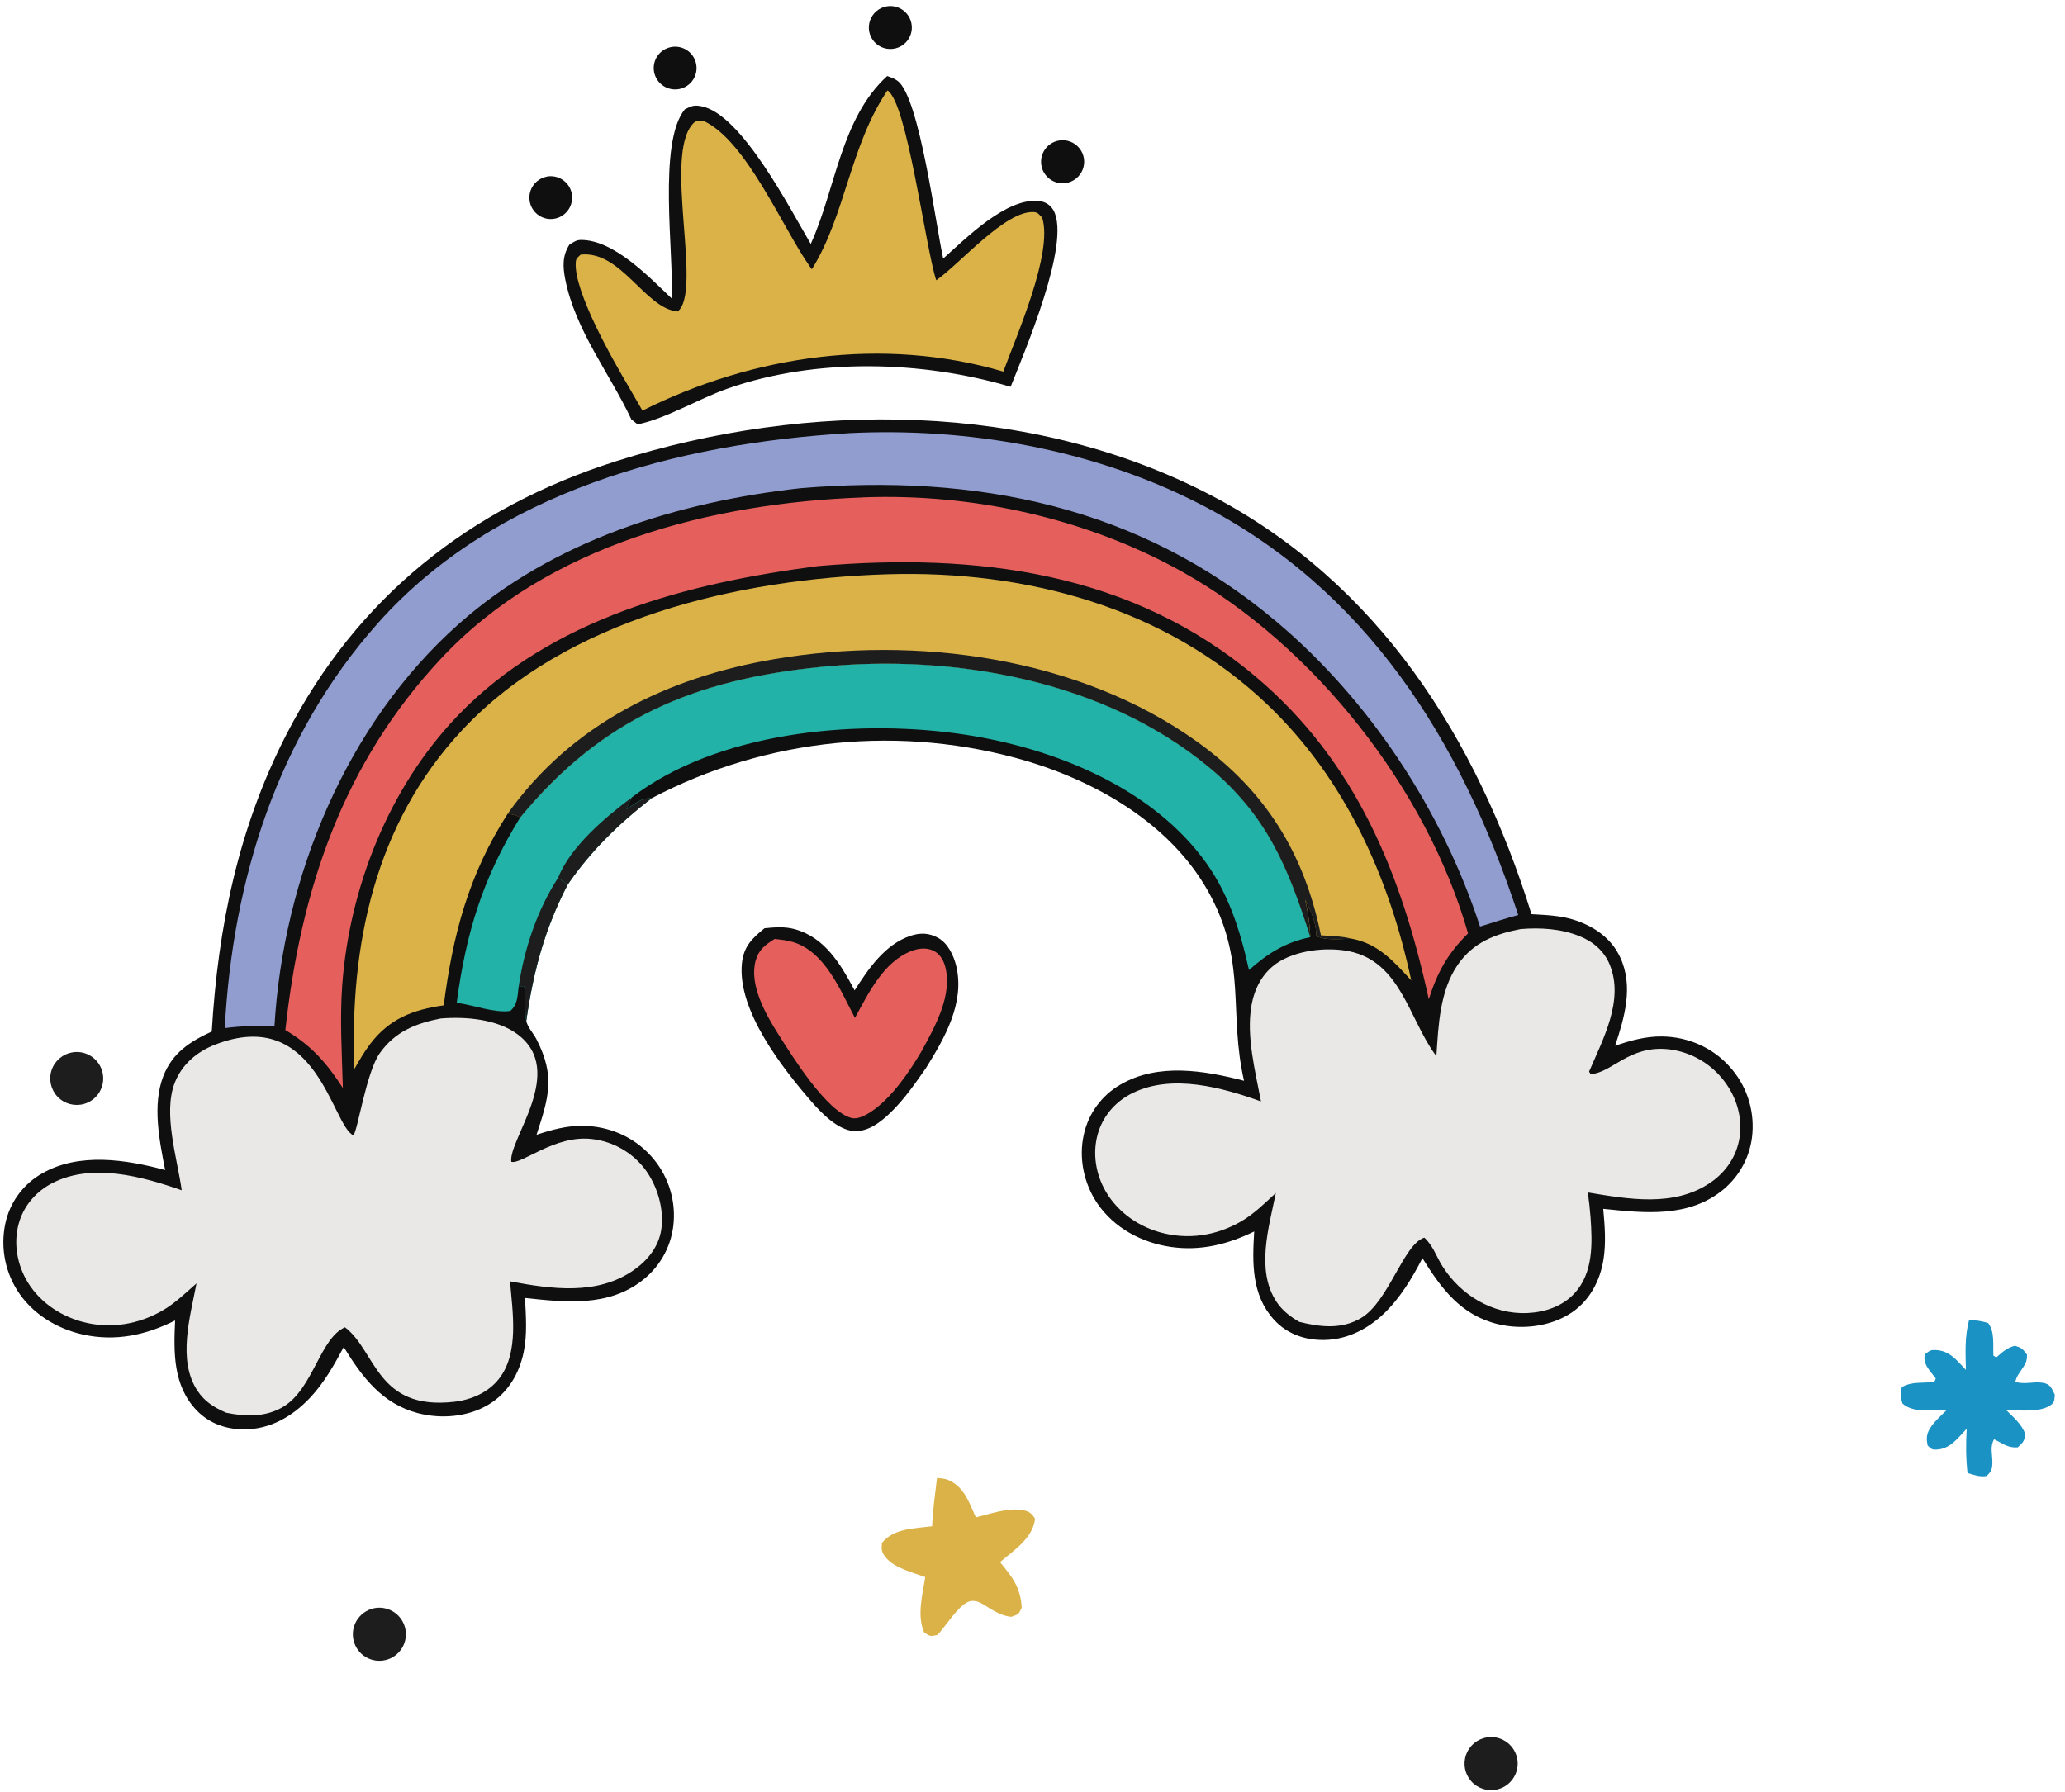
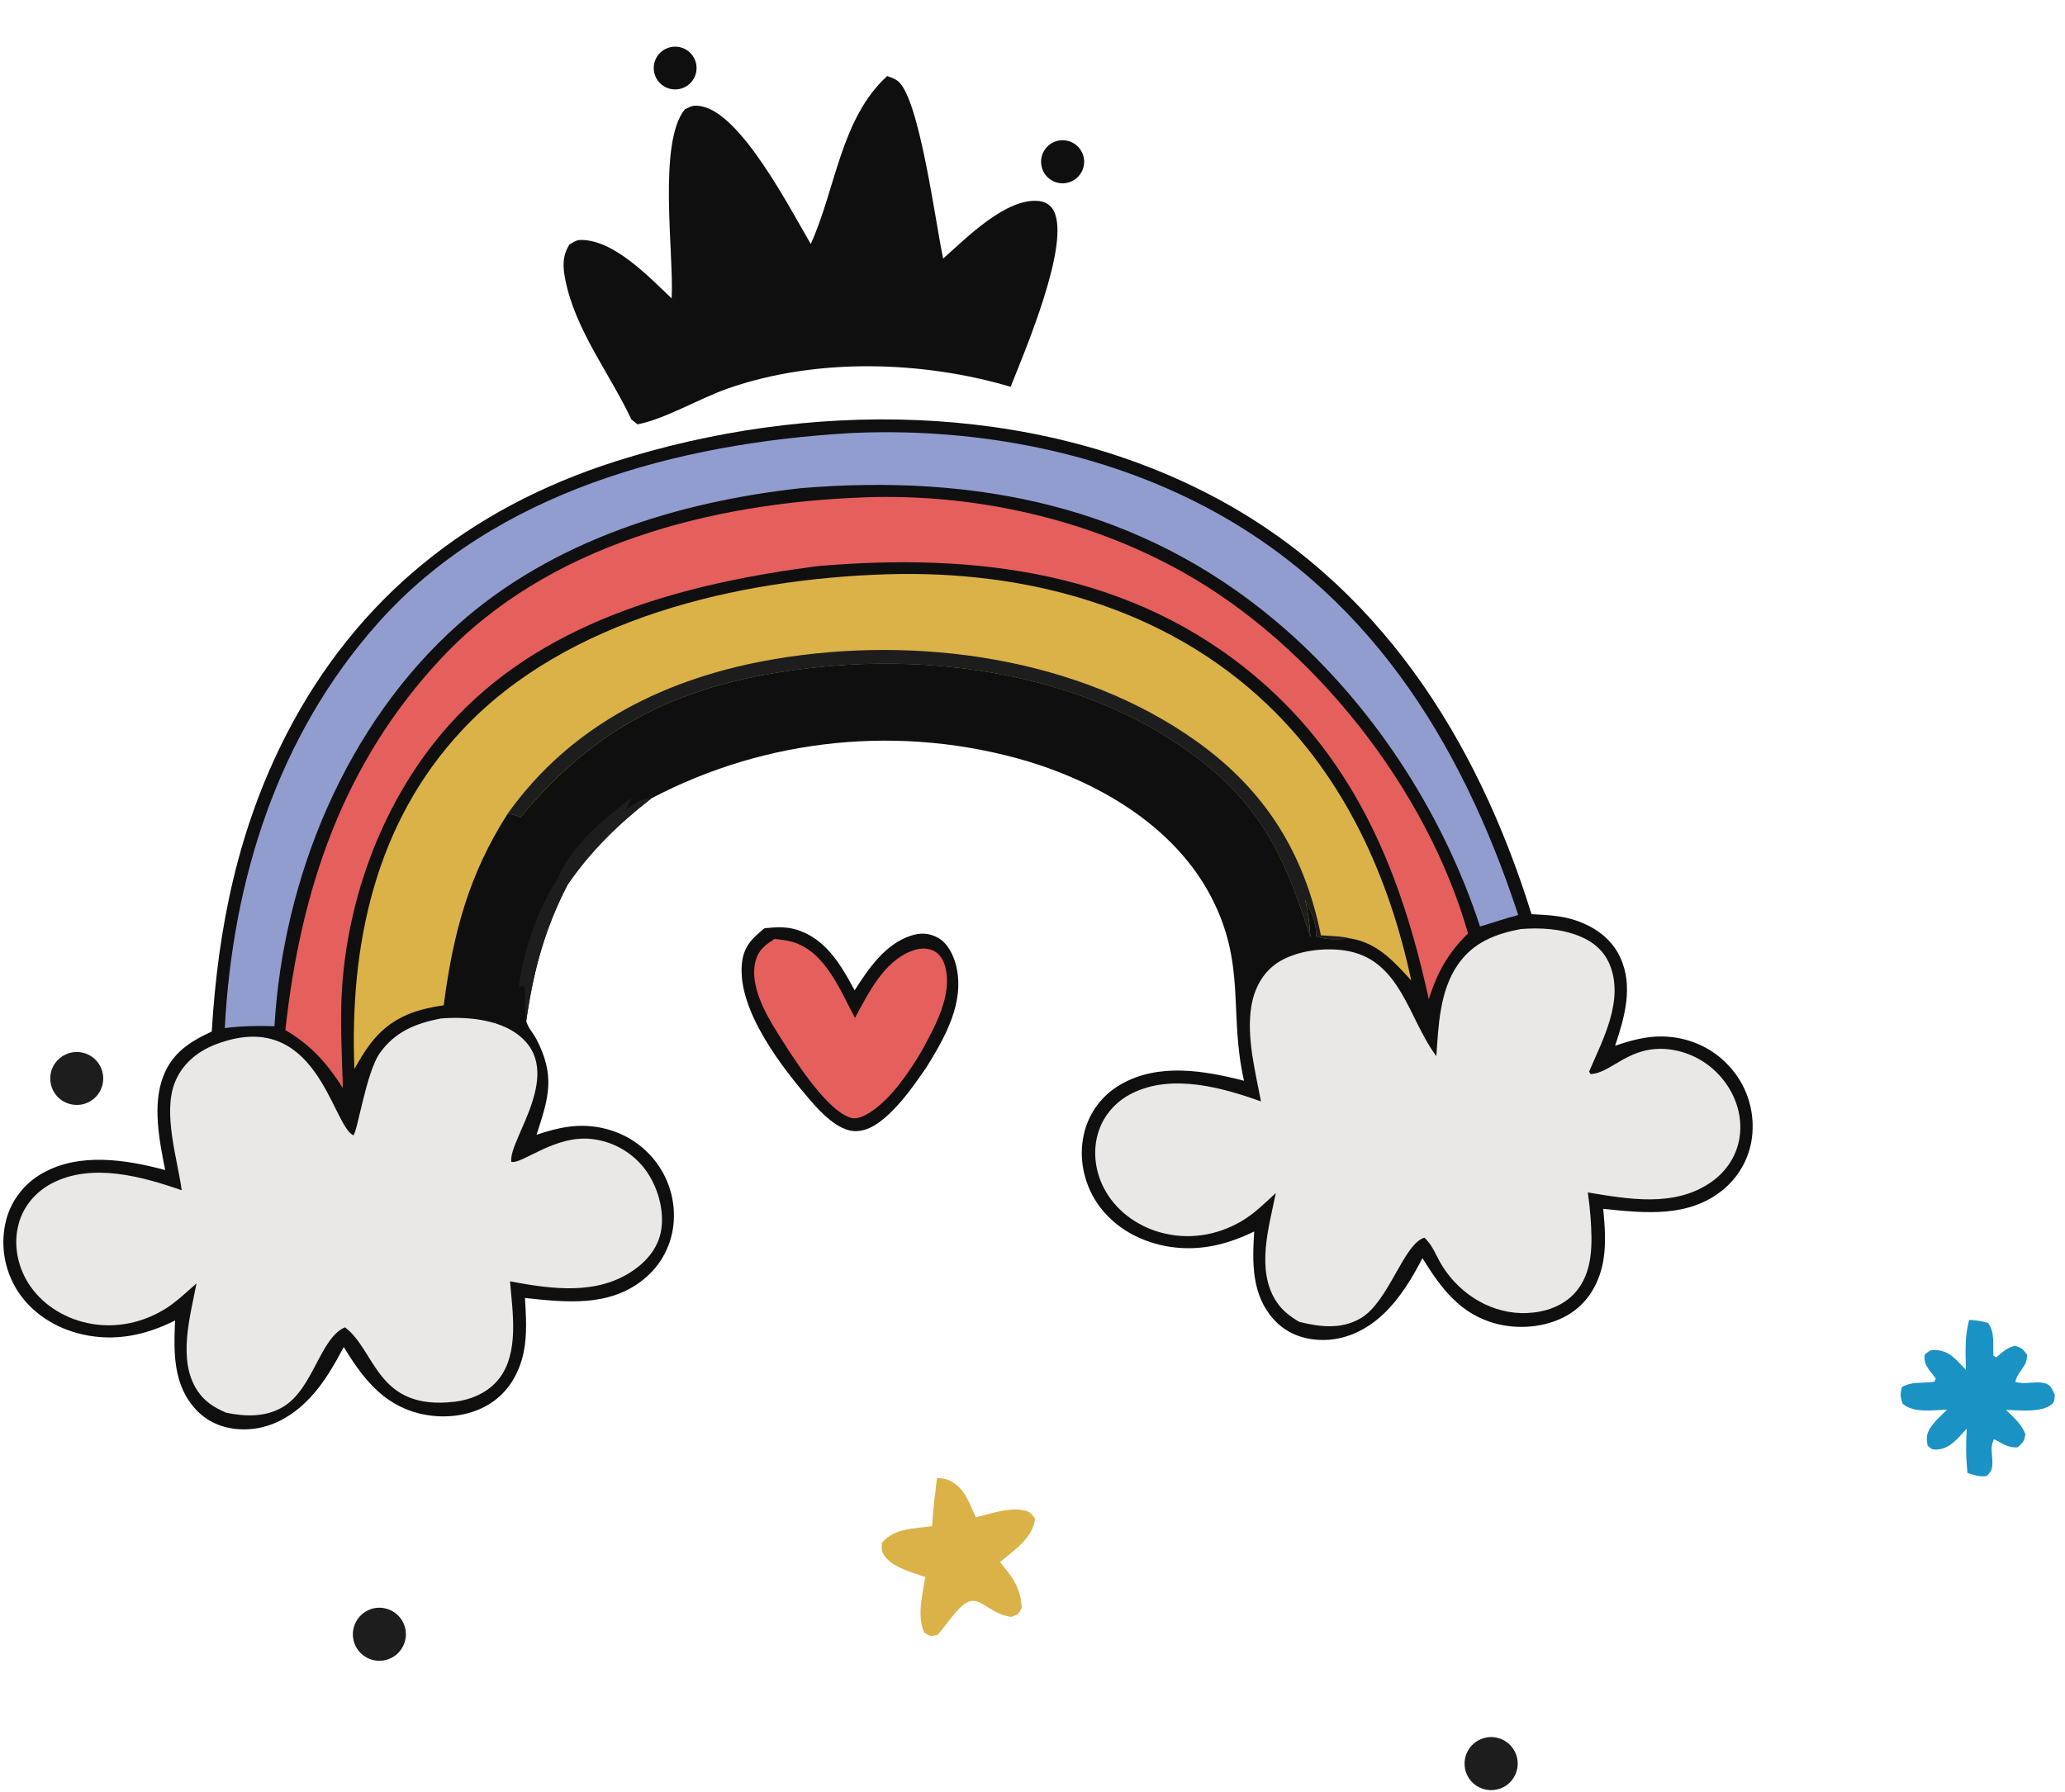
<svg xmlns="http://www.w3.org/2000/svg" width="197" height="171" viewBox="0 0 197 171" fill="none">
  <path d="M20.201 98.438C20.8 88.457 22.729 78.994 27.349 70.032C34.061 57.006 44.837 48.441 58.746 44.018C77.035 38.205 98.337 38.27 115.558 47.276C131.488 55.606 140.897 70.462 146.105 87.231C147.538 87.313 148.987 87.362 150.355 87.836C152.169 88.463 153.732 89.558 154.56 91.339C155.852 94.112 154.985 97.065 154.081 99.789C155.53 99.288 157.023 98.879 158.57 98.901C161.027 98.939 163.343 99.936 164.993 101.767C166.573 103.499 167.363 105.809 167.178 108.146C167.02 110.222 166.028 112.145 164.438 113.48C161.131 116.237 156.909 115.757 152.948 115.349C153.095 116.934 153.226 118.579 152.975 120.165C152.654 122.197 151.673 124.071 149.946 125.242C147.936 126.599 145.195 126.915 142.863 126.343C139.35 125.477 137.497 122.949 135.699 120.056C134.719 121.957 133.575 123.858 132.022 125.346C130.36 126.937 128.252 127.95 125.915 127.857C124.226 127.792 122.673 127.182 121.529 125.918C119.377 123.542 119.47 120.492 119.649 117.511C117.111 118.748 114.517 119.397 111.674 118.982C108.911 118.579 106.291 117.179 104.695 114.842C103.403 112.952 102.886 110.5 103.398 108.255C103.839 106.245 105.109 104.518 106.89 103.494C110.47 101.402 114.888 102.148 118.68 103.129C117.209 96.684 118.919 92.08 115.553 85.602C112.082 78.923 105.038 74.766 98.032 72.642C86.057 69.1 73.178 70.375 62.129 76.188C59.024 78.613 56.403 81.146 54.164 84.393C51.947 88.67 50.885 92.668 50.204 97.419C50.351 98.067 50.868 98.563 51.173 99.157C52.993 102.687 52.355 104.703 51.184 108.283C52.617 107.809 54.066 107.411 55.592 107.427C58.081 107.46 60.424 108.446 62.102 110.304C63.638 111.998 64.423 114.237 64.276 116.52C64.14 118.732 63.066 120.775 61.323 122.142C58.071 124.73 53.93 124.272 50.084 123.853C50.176 125.553 50.307 127.356 49.958 129.029C49.528 131.104 48.433 132.935 46.592 134.035C44.614 135.218 42.081 135.419 39.88 134.847C36.447 133.948 34.551 131.404 32.792 128.538C31.893 130.227 30.918 131.949 29.605 133.349C27.91 135.158 25.764 136.411 23.23 136.394C21.541 136.383 19.951 135.817 18.768 134.586C16.491 132.216 16.567 129.045 16.704 126C13.92 127.405 11.01 128.026 7.921 127.345C5.377 126.784 3.002 125.319 1.613 123.079C0.376 121.085 0.005 118.666 0.594 116.389C1.095 114.515 2.332 112.919 4.026 111.965C7.551 109.944 12.035 110.647 15.756 111.649C15.205 108.838 14.514 105.439 15.581 102.687C16.453 100.448 18.131 99.386 20.207 98.427L20.201 98.438Z" fill="#0F0F0F" />
  <path d="M33.81 102.001C33.342 90.195 35.766 78.58 44.08 69.678C54.044 59.005 70.465 55.241 84.619 54.799C97.847 54.391 111.151 57.926 120.908 67.232C128.295 74.276 132.534 83.69 134.632 93.557C132.992 91.77 131.472 90.037 128.966 89.574C127.903 89.585 126.525 89.77 125.555 89.318C125.61 88 125.054 86.975 124.515 85.82C124.787 87.035 124.956 88.179 125.005 89.421C122.891 82.748 120.859 77.784 115.329 73.203C105.338 64.927 91.037 62.383 78.419 63.625C66.281 64.818 57.444 68.523 49.642 77.997C49.212 77.768 48.912 77.725 48.433 77.648C44.712 83.44 43.203 89.165 42.331 95.932C39.411 96.341 37.145 97.201 35.303 99.636C34.737 100.383 34.273 101.189 33.81 102.001Z" fill="#DAB248" />
  <path d="M48.428 77.648C54.524 69.079 63.704 64.617 73.908 62.89C87.375 60.607 102.886 62.677 114.185 70.762C120.712 75.431 124.433 81.418 126.013 89.247C126.972 89.323 128.029 89.323 128.96 89.579C127.898 89.59 126.519 89.776 125.55 89.323C125.604 88.005 125.048 86.981 124.509 85.826C124.781 87.041 124.95 88.185 124.999 89.427C122.886 82.753 120.853 77.79 115.324 73.208C105.332 64.933 91.031 62.388 78.413 63.631C66.275 64.824 57.438 68.528 49.637 78.002C49.207 77.774 48.907 77.73 48.428 77.654V77.648Z" fill="#1D1D1D" />
-   <path d="M49.637 78.002C57.438 68.534 66.275 64.829 78.413 63.631C91.031 62.388 105.332 64.933 115.324 73.208C120.853 77.79 122.886 82.753 124.999 89.427C122.624 89.906 120.919 90.996 119.154 92.565C118.271 88.61 117.138 85.009 114.637 81.756C109.222 74.706 99.699 71.111 91.151 69.972C81.306 68.659 68.405 69.863 60.266 76.096L59.754 77.213L60.086 76.995C60.751 76.57 61.296 76.101 62.124 76.183C59.018 78.607 56.398 81.141 54.159 84.388C51.941 88.664 50.879 92.663 50.198 97.414C50.013 96.297 50.225 95.207 49.991 94.08L49.474 94.172C49.364 95.077 49.386 95.861 48.678 96.466C47.158 96.689 45.175 95.894 43.568 95.692C44.456 89.002 46.069 83.75 49.632 77.992L49.637 78.002Z" fill="#23B2A8" />
  <path d="M53.243 83.766L54.159 84.398C51.941 88.675 50.879 92.674 50.198 97.425C50.013 96.308 50.225 95.218 49.991 94.091L49.474 94.183C49.996 90.582 51.25 86.823 53.238 83.766H53.243Z" fill="#1D1D1D" />
  <path d="M60.266 76.106L59.754 77.223L60.086 77.005C60.751 76.581 61.296 76.112 62.124 76.194C59.018 78.618 56.398 81.151 54.159 84.398L53.243 83.766C54.388 80.814 57.798 77.932 60.266 76.101V76.106Z" fill="#1D1D1D" />
  <path d="M42.075 97.185C44.418 96.994 47.42 97.239 49.37 98.694C54.088 102.208 48.477 108.74 48.776 110.859C49.757 111.148 52.917 108.283 56.447 108.686C58.468 108.909 60.31 109.955 61.535 111.573C62.707 113.126 63.388 115.403 63.083 117.343C62.832 118.966 61.797 120.257 60.478 121.183C56.965 123.646 52.595 123.003 48.656 122.268C48.896 125.204 49.55 129.094 47.594 131.578C46.564 132.88 44.968 133.567 43.35 133.758C35.913 134.624 35.881 128.892 32.911 126.653C30.542 127.678 29.888 132.455 27.082 134.199C25.399 135.245 23.443 135.19 21.58 134.804C20.436 134.308 19.537 133.763 18.834 132.701C16.911 129.797 18.142 125.64 18.747 122.464C17.755 123.325 16.747 124.316 15.614 124.986C13.261 126.386 10.509 126.844 7.856 126.13C5.611 125.526 3.574 124.087 2.457 122.028C1.553 120.361 1.275 118.345 1.858 116.52C2.37 114.918 3.53 113.638 5.018 112.881C8.815 110.941 13.571 112.265 17.336 113.578C16.916 110.549 15.527 106.256 16.671 103.319C17.352 101.571 18.774 100.367 20.495 99.691C30.242 95.888 31.664 107.422 33.712 108.332C34.11 107.977 34.933 102.328 36.229 100.497C37.695 98.427 39.662 97.653 42.07 97.18L42.075 97.185Z" fill="#E9E8E7" />
  <path d="M145.075 88.653C146.955 88.501 148.905 88.615 150.67 89.323C151.978 89.846 153.03 90.729 153.569 92.053C154.953 95.442 152.921 99.168 151.597 102.257L151.744 102.491C153.781 102.399 155.416 99.68 159.267 100.132C161.349 100.399 163.234 101.494 164.498 103.172C165.647 104.676 166.23 106.583 165.963 108.473C165.707 110.293 164.672 111.829 163.157 112.859C159.687 115.218 155.334 114.422 151.477 113.785C151.591 114.575 151.678 115.37 151.738 116.166C151.913 118.645 152.011 121.445 150.213 123.406C149.058 124.659 147.38 125.215 145.713 125.291C142.406 125.444 139.339 123.581 137.601 120.813C137.007 119.87 136.724 118.879 135.885 118.1C133.901 118.694 132.49 124.191 129.848 125.765C127.985 126.877 125.953 126.631 123.953 126.136C123.098 125.645 122.319 125.041 121.774 124.213C119.791 121.205 121.055 117.097 121.714 113.834C120.701 114.777 119.649 115.817 118.451 116.52C116.054 117.926 113.297 118.345 110.617 117.577C108.377 116.934 106.389 115.452 105.31 113.366C104.444 111.698 104.215 109.694 104.825 107.901C105.365 106.305 106.542 105.036 108.051 104.3C111.826 102.448 116.582 103.766 120.298 105.101C119.758 102.246 118.892 98.928 119.377 96.025C119.649 94.385 120.401 92.892 121.785 91.928C123.605 90.664 126.585 90.337 128.715 90.773C133.569 91.775 134.392 97.098 136.854 100.541C136.909 100.623 136.969 100.699 137.029 100.775C137.225 97.844 137.35 94.526 139.093 92.026C140.575 89.901 142.656 89.122 145.092 88.648L145.075 88.653Z" fill="#E9E8E7" />
  <path d="M80.969 41.332C92.3 40.771 104.15 42.846 114.299 48.006C130.36 56.178 139.366 70.642 144.841 87.313C143.615 87.635 142.406 88.038 141.196 88.414C137.579 77.349 130.687 66.829 121.763 59.31C108.655 48.267 93.118 45.194 76.387 46.584C64.646 47.886 52.721 51.58 43.753 59.55C32.999 69.106 27.017 83.75 26.183 97.92C24.56 97.871 23.051 97.893 21.443 98.106C22.19 83.946 26.499 70.206 36.05 59.463C47.24 46.873 64.717 42.302 80.969 41.337V41.332Z" fill="#919DCF" />
  <path d="M82.303 47.461C92.807 47.058 103.649 49.449 112.834 54.587C125.343 61.588 136.119 75.273 140.052 89.067C138.102 90.991 137.132 92.772 136.304 95.349C133.716 83.451 129.396 72.712 119.884 64.649C107.947 54.532 93.139 52.729 78.054 54.015C65.654 55.617 52.552 58.994 43.628 68.332C37.123 75.131 33.336 84.665 32.65 93.992C32.41 97.239 32.623 100.568 32.71 103.821C31.163 101.418 29.681 99.746 27.224 98.291C28.684 84.878 32.721 72.811 42.141 62.77C52.301 51.939 67.921 47.995 82.298 47.466L82.303 47.461Z" fill="#E55F5C" />
  <path d="M84.635 7.254C84.984 7.374 85.365 7.511 85.659 7.739C87.735 9.374 89.282 21.561 89.98 24.672C92.121 22.776 96.021 18.804 99.159 19.186C99.742 19.256 100.233 19.572 100.516 20.095C102.167 23.19 97.792 33.443 96.414 36.908C87.947 34.407 77.836 34.13 69.435 37.072C66.7 38.025 63.524 39.953 60.827 40.493L60.233 40.024C58.169 35.628 54.889 31.536 53.925 26.66C53.685 25.434 53.641 24.41 54.328 23.332C54.715 23.114 54.96 22.896 55.423 22.896C58.566 22.885 61.917 26.426 64.074 28.474C64.308 24.241 62.728 13.623 65.333 10.431C65.992 10.109 66.188 9.995 66.945 10.147C70.754 10.899 75.379 19.948 77.346 23.277C79.726 18.047 80.206 11.291 84.641 7.254H84.635Z" fill="#0F0F0F" />
-   <path d="M84.657 8.627C86.525 9.684 88.296 23.675 89.315 26.742C91.521 25.238 95.929 20.041 98.642 20.237C99.04 20.264 99.159 20.509 99.426 20.771C100.483 24.143 96.942 32.108 95.716 35.459C84.243 32.087 71.859 33.89 61.29 39.18L59.966 36.892C58.528 34.451 54.72 27.832 54.927 25.015C54.96 24.606 55.134 24.557 55.401 24.296C59.28 23.893 61.53 29.455 64.652 29.722C67.071 27.777 63.23 14.778 66.139 11.771C66.439 11.46 66.668 11.542 67.071 11.515C71.168 13.34 74.638 21.713 77.248 25.413L77.449 25.696C80.658 20.553 81.067 13.977 84.657 8.633V8.627Z" fill="#DAB248" />
  <path d="M72.922 88.577C73.886 88.479 74.878 88.403 75.82 88.664C78.724 89.465 80.206 92.031 81.53 94.504C82.854 92.434 84.423 90.108 86.874 89.291C87.795 88.986 88.639 89.013 89.505 89.498C90.432 90.015 90.987 91.192 91.222 92.173C92.061 95.692 90.121 99.048 88.334 101.919C87.316 103.374 86.286 104.872 85.005 106.12C84.063 107.035 82.848 108.021 81.453 107.928C79.928 107.83 78.353 106.201 77.422 105.128C74.665 101.947 70.318 96.417 70.781 91.917C70.944 90.32 71.734 89.552 72.927 88.582L72.922 88.577Z" fill="#0F0F0F" />
  <path d="M73.881 89.596C74.485 89.661 75.106 89.721 75.695 89.906C78.751 90.865 80.173 94.526 81.562 97.13C82.848 94.777 84.292 91.764 86.956 90.745C87.691 90.462 88.541 90.38 89.239 90.827C89.718 91.132 90.018 91.671 90.165 92.211C90.906 94.951 89.184 97.986 87.915 100.312C86.716 102.333 85.033 104.818 83.055 106.114C82.559 106.436 81.818 106.833 81.236 106.681C78.828 106.054 75.548 100.737 74.207 98.618C73.025 96.749 71.467 93.965 72.083 91.688C72.371 90.626 72.993 90.168 73.892 89.601L73.881 89.596Z" fill="#E55F5C" />
  <path d="M89.386 141.025C89.685 141.058 90.072 141.08 90.361 141.183C91.946 141.782 92.458 143.368 93.096 144.79C94.442 144.463 96.092 143.869 97.476 144.082C98.141 144.18 98.391 144.37 98.745 144.915C98.538 146.778 96.724 147.928 95.4 149.061C96.604 150.51 97.367 151.496 97.471 153.414C97.155 154.079 97.176 154.03 96.479 154.28C95.439 154.188 94.627 153.588 93.75 153.06C93.363 152.858 93.167 152.749 92.714 152.766C91.63 152.798 90.203 155.255 89.413 156.018C88.721 156.149 88.765 156.165 88.171 155.784C87.452 154.182 88.007 152.166 88.269 150.488C87.13 150.069 85.36 149.628 84.559 148.68C84.085 148.118 84.079 147.901 84.139 147.225C85.267 145.819 87.255 145.858 88.923 145.634C88.993 144.092 89.206 142.556 89.391 141.025H89.386Z" fill="#DAB248" />
  <path d="M187.848 125.95C188.513 125.972 189.03 126.054 189.668 126.245C190.31 127.084 190.12 128.304 190.169 129.35L190.447 129.524C191.024 129.029 191.471 128.593 192.234 128.413C192.904 128.631 192.936 128.696 193.372 129.257C193.399 129.922 193.198 130.195 192.838 130.723C192.544 131.159 192.392 131.339 192.255 131.856C193.182 132.145 193.982 131.796 194.887 131.949C195.649 132.08 195.72 132.483 196.031 133.093C195.976 133.469 196.042 133.752 195.731 134.008C194.712 134.831 192.626 134.558 191.378 134.542C192.103 135.256 192.866 135.888 193.225 136.863C193.094 137.571 193.018 137.604 192.49 138.111C191.514 138.17 191.079 137.735 190.229 137.337C189.831 138.072 190.071 138.721 190.071 139.511C190.071 140.17 189.989 140.388 189.526 140.845C188.861 140.954 188.327 140.747 187.701 140.557C187.543 139.107 187.537 137.778 187.625 136.329C186.791 137.206 186.05 138.269 184.748 138.318C184.23 138.339 184.252 138.236 183.893 137.931C183.844 137.626 183.795 137.424 183.827 137.103C183.925 136.116 185.091 135.185 185.75 134.515C184.427 134.553 182.536 134.869 181.496 133.926C181.283 133.218 181.267 133.082 181.43 132.363C182.438 131.78 183.408 132.031 184.546 131.84L184.672 131.535C184.394 131.17 184.056 130.788 183.827 130.396C183.637 130.069 183.517 129.595 183.642 129.23C184.04 128.941 184.072 128.811 184.601 128.822C185.99 128.854 186.666 129.797 187.548 130.718C187.51 129.078 187.423 127.547 187.853 125.945L187.848 125.95Z" fill="#1B92C4" />
  <path d="M141.523 165.863C142.831 165.465 144.22 166.184 144.656 167.481C145.092 168.777 144.416 170.188 143.13 170.662C142.264 170.984 141.294 170.804 140.592 170.205C139.894 169.6 139.578 168.663 139.774 167.759C139.965 166.854 140.635 166.13 141.523 165.863Z" fill="#1D1D1D" />
  <path d="M35.107 153.654C36.371 153.054 37.88 153.599 38.479 154.863C39.079 156.127 38.534 157.636 37.27 158.235C36.006 158.829 34.497 158.29 33.903 157.026C33.309 155.762 33.849 154.253 35.112 153.659L35.107 153.654Z" fill="#1D1D1D" />
  <path d="M6.952 100.41C8.27 100.214 9.512 101.075 9.79 102.377C10.073 103.679 9.294 104.976 8.014 105.341C7.11 105.597 6.134 105.33 5.486 104.649C4.838 103.962 4.625 102.976 4.93 102.088C5.236 101.2 6.015 100.552 6.946 100.416L6.952 100.41Z" fill="#1D1D1D" />
  <path d="M101.012 13.411C101.742 13.28 102.488 13.552 102.962 14.13C103.436 14.702 103.561 15.486 103.289 16.178C103.022 16.87 102.396 17.366 101.66 17.47C100.549 17.628 99.519 16.865 99.345 15.759C99.165 14.653 99.911 13.607 101.012 13.411Z" fill="#0F0F0F" />
-   <path d="M84.619 0.602C85.703 0.434 86.727 1.142 86.945 2.215C87.168 3.288 86.504 4.345 85.441 4.612C84.711 4.797 83.938 4.569 83.426 4.013C82.913 3.457 82.755 2.667 83.001 1.954C83.251 1.24 83.872 0.722 84.613 0.602H84.619Z" fill="#0F0F0F" />
-   <path d="M52.159 16.848C53.254 16.641 54.317 17.35 54.54 18.445C54.764 19.534 54.072 20.608 52.987 20.853C52.268 21.016 51.516 20.776 51.026 20.226C50.53 19.676 50.372 18.908 50.607 18.21C50.841 17.513 51.435 16.995 52.159 16.854V16.848Z" fill="#0F0F0F" />
  <path d="M63.622 4.612C64.657 4.176 65.856 4.661 66.291 5.702C66.727 6.737 66.248 7.935 65.207 8.371C64.167 8.813 62.968 8.328 62.527 7.287C62.086 6.247 62.576 5.048 63.617 4.612H63.622Z" fill="#0F0F0F" />
</svg>